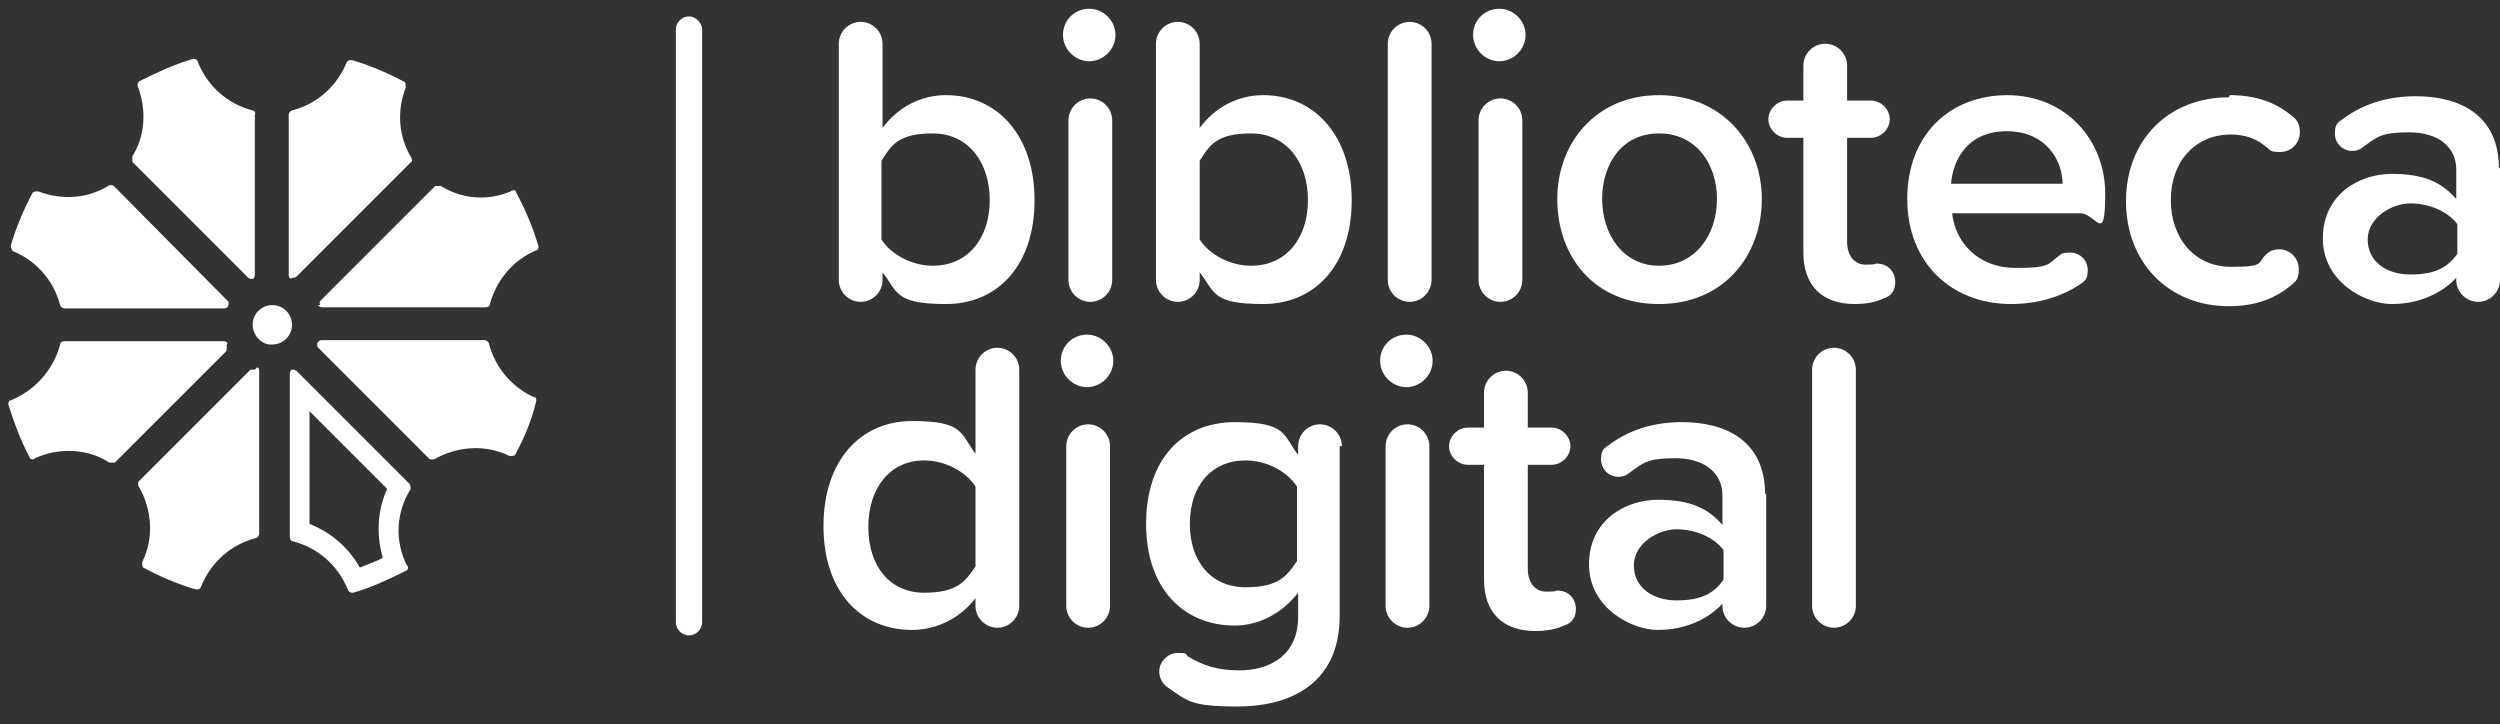
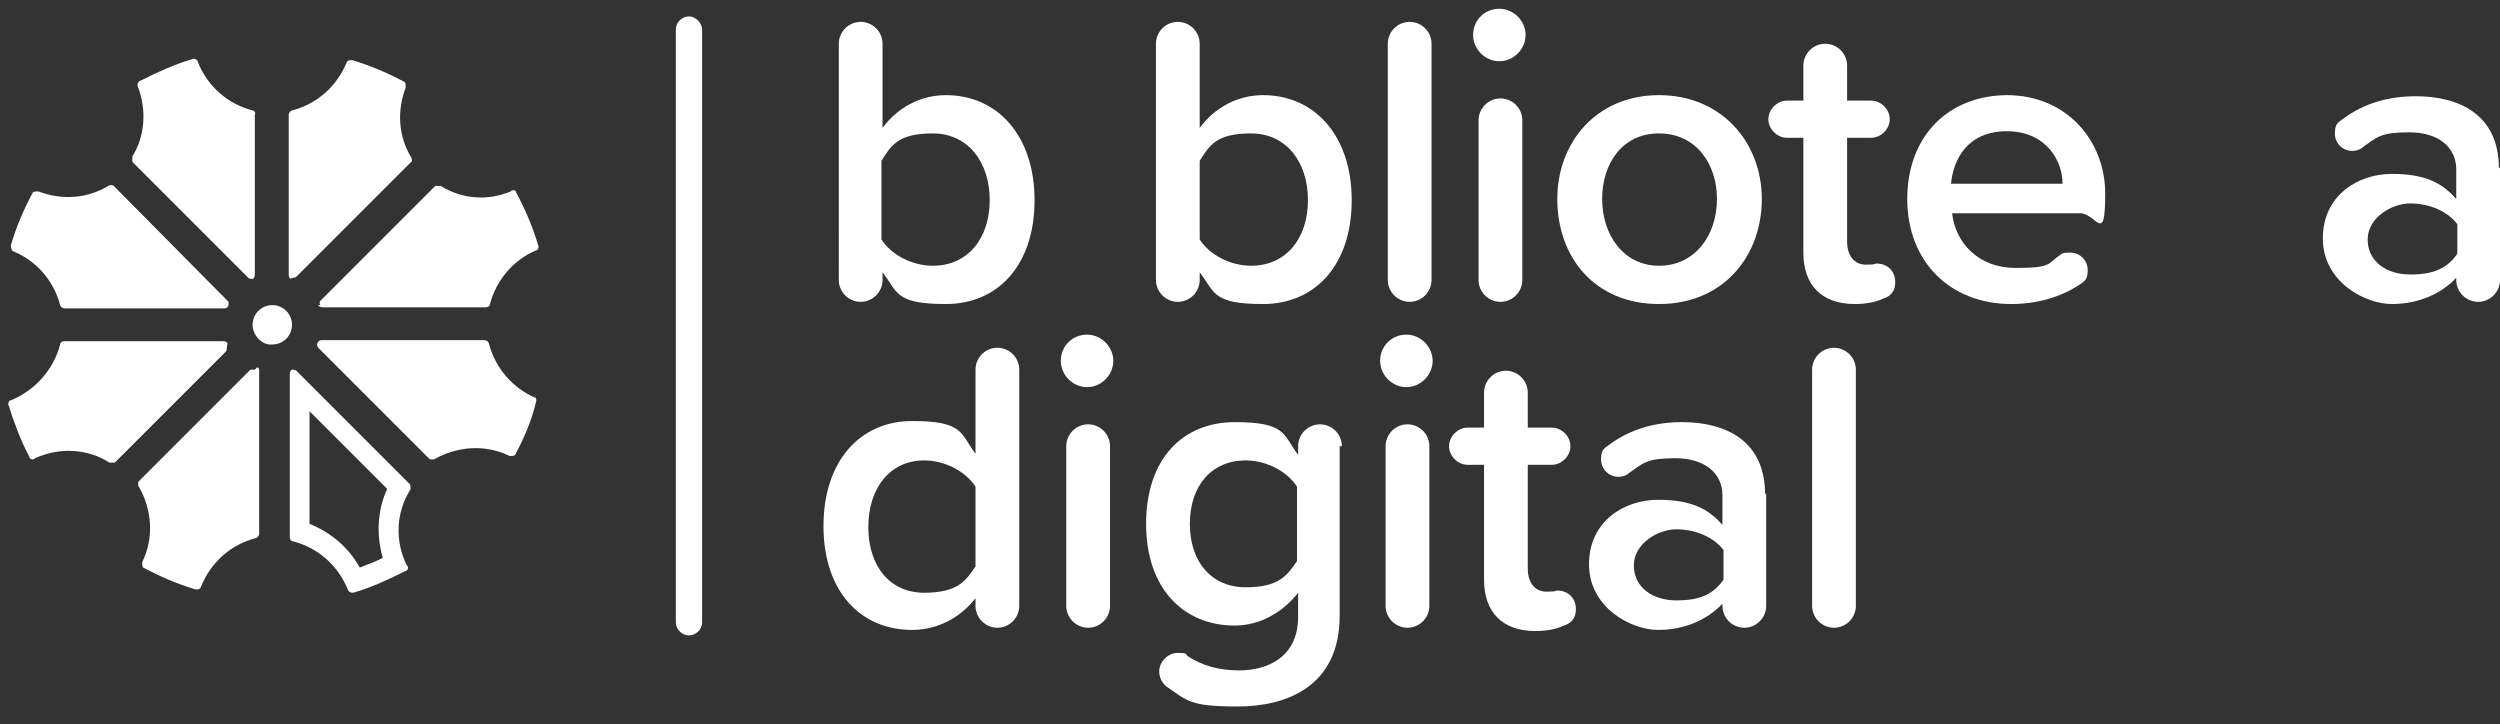
<svg xmlns="http://www.w3.org/2000/svg" version="1.1" viewBox="0 0 228.6 66.2">
  <rect x="0" y="0" width="228.6" height="66.2" fill="#333333" stroke="none" />
  <defs>
    <style>
      .cls-1 {
        fill: #fff;
      }
    </style>
  </defs>
  <g>
    <g id="Camada_1">
      <g id="Camada_1-2">
        <g>
          <path class="cls-1" d="M63,58.1c-.7,0-1.2-.6-1.2-1.2V2.7c0-.7.6-1.2,1.2-1.2s1.2.6,1.2,1.2v54.2c0,.7-.6,1.2-1.2,1.2Z" />
          <g>
            <path class="cls-1" d="M49,36.4c-2.1-.9-3.7-2.7-4.3-5,0-.1-.2-.3-.4-.3h-14.9c-.2,0-.4.2-.4.4,0,0,0,.2.1.3l10.2,10.2c0,0,.1,0,.2,0h.2c2.1-1.2,4.7-1.4,6.9-.3.2,0,.4,0,.5-.1.8-1.5,1.5-3.1,1.9-4.8.1-.3,0-.5-.2-.6h0Z" />
            <path class="cls-1" d="M22.7,25.4c0,0,.1.1.3.1h.1c.1,0,.2-.2.2-.4v-14.6c.1-.1,0-.4-.2-.4-2.3-.6-4.1-2.2-5-4.4,0-.2-.3-.4-.5-.3-1.7.5-3.2,1.2-4.8,2-.1,0-.3.3-.2.5.8,2.1.7,4.5-.5,6.4,0,.1,0,.4,0,.5,0,0,10.5,10.5,10.5,10.5Z" />
            <path class="cls-1" d="M1,22.9c2.2.8,3.9,2.7,4.5,5,0,.1.2.3.4.3h14.6c.2,0,.4-.1.4-.4s0-.2-.1-.3l-10.4-10.5c-.1-.1-.4-.1-.5,0-2,1.2-4.3,1.3-6.4.5-.2,0-.4,0-.5.1-.8,1.5-1.5,3.1-2,4.8,0,.2,0,.4.2.5h0Z" />
            <path class="cls-1" d="M26.7,25.4h.1c0,0,.2,0,.3-.1l10.5-10.5c.1,0,.1-.2,0-.4-1.2-2-1.3-4.3-.5-6.4,0-.2,0-.4-.1-.5-1.5-.8-3.1-1.5-4.8-2-.2,0-.4,0-.5.2-.9,2.2-2.7,3.8-5,4.4-.1,0-.3.2-.3.4v14.6c0,.1,0,.3.2.4h0Z" />
            <path class="cls-1" d="M29.1,27.9c0,.1.2.2.4.2h14.9c.2,0,.4-.1.4-.3.6-2.2,2.1-4,4.2-4.9.2,0,.3-.3.2-.5-.5-1.7-1.2-3.3-2-4.8,0-.2-.3-.3-.5-.1-2.1.9-4.5.7-6.4-.5-.1,0-.4,0-.5,0l-10.5,10.5c-.1.1-.1.3,0,.4h0Z" />
-             <path class="cls-1" d="M20.8,31.4c0-.1-.2-.2-.4-.2H5.9c-.2,0-.4.1-.4.3-.6,2.3-2.3,4.2-4.5,5.1-.2,0-.3.3-.2.5.5,1.6,1.1,3.2,1.9,4.7,0,.2.4.3.5.1,2.2-1,4.8-.9,6.8.4.1,0,.4,0,.5,0l10.2-10.2c0-.1.1-.4,0-.5h0Z" />
+             <path class="cls-1" d="M20.8,31.4c0-.1-.2-.2-.4-.2H5.9c-.2,0-.4.1-.4.3-.6,2.3-2.3,4.2-4.5,5.1-.2,0-.3.3-.2.5.5,1.6,1.1,3.2,1.9,4.7,0,.2.4.3.5.1,2.2-1,4.8-.9,6.8.4.1,0,.4,0,.5,0l10.2-10.2h0Z" />
            <path class="cls-1" d="M23.3,33.8c-.1,0-.3,0-.4,0l-10.2,10.2c-.1.1-.1.4,0,.5,1.2,2.1,1.4,4.7.3,6.9,0,.2,0,.4.1.5,1.5.8,3.1,1.5,4.8,2h.1c.1,0,.3,0,.4-.3.9-2.2,2.7-3.8,5-4.4.1,0,.3-.2.3-.4v-14.8c0-.2,0-.4-.2-.4h0Z" />
            <path class="cls-1" d="M24.9,27.9c-1,0-1.8.8-1.8,1.8s.9,1.9,1.8,1.8c1,0,1.8-.8,1.8-1.8s-.8-1.8-1.8-1.8Z" />
            <path class="cls-1" d="M27.1,33.9c0,0-.2-.1-.3-.1h-.1c-.1,0-.2.2-.2.4v14.9c0,.2.1.4.3.4,2.3.6,4.1,2.2,5,4.4,0,.1.2.3.4.3h.1c1.7-.5,3.2-1.2,4.8-2,.2,0,.3-.4.1-.5-1.1-2.2-1-4.8.3-6.9.1-.1,0-.4,0-.5l-10.2-10.2h0ZM35,51c-.7.4-1.4.6-2.1.9-1-1.8-2.6-3.2-4.6-4v-10.3l7.1,7.1c-.9,2-1,4.2-.4,6.3h0Z" />
          </g>
          <g>
            <path class="cls-1" d="M94.6,18.3c0,6-3.4,9.5-8.1,9.5s-4.4-1.1-5.8-2.9v.7c0,1.1-.9,2-2,2s-2-.9-2-2V4c0-1.1.9-2,2-2s2,.9,2,2v7.7c1.4-1.9,3.5-3,5.8-3,4.7,0,8.1,3.7,8.1,9.6ZM90.5,18.3c0-3.5-2-6.1-5.2-6.1s-3.8,1.1-4.7,2.5v7.2c.9,1.4,2.8,2.4,4.7,2.4,3.2,0,5.2-2.5,5.2-6Z" />
-             <path class="cls-1" d="M97.2,3.2c0-1.4,1.1-2.4,2.4-2.4s2.4,1.1,2.4,2.4-1.1,2.4-2.4,2.4-2.4-1.1-2.4-2.4ZM97.7,25.6v-14.6c0-1.1.9-2,2-2s2,.9,2,2v14.6c0,1.1-.9,2-2,2s-2-.9-2-2Z" />
            <path class="cls-1" d="M123.6,18.3c0,6-3.4,9.5-8.1,9.5s-4.4-1.1-5.8-2.9v.7c0,1.1-.9,2-2,2s-2-.9-2-2V4c0-1.1.9-2,2-2s2,.9,2,2v7.7c1.4-1.9,3.5-3,5.8-3,4.7,0,8.1,3.7,8.1,9.6ZM119.6,18.3c0-3.5-2-6.1-5.2-6.1s-3.8,1.1-4.7,2.5v7.2c.9,1.4,2.8,2.4,4.7,2.4,3.2,0,5.2-2.5,5.2-6Z" />
            <path class="cls-1" d="M126.9,25.6V4c0-1.1.9-2,2-2s2,.9,2,2v21.6c0,1.1-.9,2-2,2s-2-.9-2-2Z" />
            <path class="cls-1" d="M134.7,3.2c0-1.4,1.1-2.4,2.4-2.4s2.4,1.1,2.4,2.4-1.1,2.4-2.4,2.4-2.4-1.1-2.4-2.4ZM135.2,25.6v-14.6c0-1.1.9-2,2-2s2,.9,2,2v14.6c0,1.1-.9,2-2,2s-2-.9-2-2Z" />
            <path class="cls-1" d="M142.4,18.2c0-5.2,3.6-9.5,9.3-9.5s9.4,4.3,9.4,9.5-3.5,9.6-9.4,9.6-9.3-4.3-9.3-9.6ZM157,18.2c0-3.2-1.9-6-5.3-6s-5.2,2.8-5.2,6,1.9,6.1,5.2,6.1,5.3-2.8,5.3-6.1Z" />
            <path class="cls-1" d="M173.3,25.8c0,.8-.4,1.3-1.1,1.5-.6.3-1.5.5-2.6.5-3,0-4.7-1.7-4.7-4.7v-10.5h-1.5c-.9,0-1.7-.8-1.7-1.7s.8-1.7,1.7-1.7h1.5v-3.2c0-1.1.9-2,2-2s2,.9,2,2v3.2h2.2c.9,0,1.7.8,1.7,1.7s-.8,1.7-1.7,1.7h-2.2v9.5c0,1.2.6,2.1,1.7,2.1s.7-.1,1-.1c1,0,1.7.7,1.7,1.7h0Z" />
            <path class="cls-1" d="M183.5,8.7c5.5,0,9,4.2,9,9s-.8,1.8-2.3,1.8h-11.7c.3,2.7,2.4,5,5.8,5s2.9-.4,4.1-1.2c.2-.2.5-.2.9-.2.9,0,1.6.7,1.6,1.6s-.3,1-.7,1.3c-1.8,1.2-4,1.8-6.3,1.8-5.5,0-9.5-3.8-9.5-9.6s3.8-9.5,9.2-9.5h0ZM178.4,16.8h10.2c0-2.1-1.5-4.8-5.1-4.8s-4.9,2.6-5.1,4.8Z" />
-             <path class="cls-1" d="M203.9,8.7c2.6,0,4.4.8,5.8,2,.4.3.6.8.6,1.4,0,1-.8,1.8-1.8,1.8s-.9-.2-1.2-.4c-.9-.8-2-1.2-3.3-1.2-3.3,0-5.5,2.5-5.5,6s2.2,6.1,5.5,6.1,2.3-.4,3.3-1.2c.3-.3.7-.4,1.1-.4,1,0,1.8.8,1.8,1.8s-.3,1.1-.6,1.4c-1.4,1.2-3.2,2-5.8,2-5.5,0-9.4-4-9.4-9.6s3.9-9.5,9.4-9.5h0Z" />
            <path class="cls-1" d="M228.6,15.3v10.3c0,1.1-.9,2-2,2s-2-.9-2-2v-.2c-1.4,1.5-3.5,2.4-5.9,2.4s-6.3-2-6.3-6,3.3-5.9,6.3-5.9,4.6.8,5.9,2.3v-2.7c0-2.1-1.7-3.4-4.3-3.4s-2.9.4-4.3,1.4c-.2.2-.6.3-.9.3-.9,0-1.6-.7-1.6-1.6s.3-1,.7-1.3c2-1.5,4.3-2.1,6.7-2.1,4,0,7.6,1.7,7.6,6.6h0ZM224.7,23.2v-2.7c-.9-1.2-2.6-1.9-4.3-1.9s-3.9,1.3-3.9,3.3,1.7,3.2,3.9,3.2,3.4-.6,4.3-1.9Z" />
          </g>
          <g>
            <path class="cls-1" d="M93.2,33.8v21.6c0,1.1-.9,2-2,2s-2-.9-2-2v-.7c-1.4,1.8-3.5,2.9-5.8,2.9-4.7,0-8.1-3.5-8.1-9.5s3.4-9.6,8.1-9.6,4.4,1.1,5.8,3v-7.7c0-1.1.9-2,2-2s2,.9,2,2ZM89.2,51.7v-7.2c-.9-1.4-2.8-2.4-4.7-2.4-3.1,0-5.1,2.5-5.1,6.1s2,6,5.1,6,3.8-1.1,4.7-2.4Z" />
            <path class="cls-1" d="M97,33c0-1.4,1.1-2.4,2.4-2.4s2.4,1.1,2.4,2.4-1.1,2.4-2.4,2.4-2.4-1.1-2.4-2.4ZM97.5,55.4v-14.6c0-1.1.9-2,2-2s2,.9,2,2v14.6c0,1.1-.9,2-2,2s-2-.9-2-2Z" />
            <path class="cls-1" d="M122.5,40.8v15.5c0,6.5-4.9,8.3-9.3,8.3s-4.6-.5-6.5-1.8c-.4-.3-.7-.8-.7-1.4,0-.9.8-1.7,1.7-1.7s.7.1.9.3c1.4.9,2.9,1.3,4.7,1.3,2.6,0,5.4-1.2,5.4-4.9v-2.2c-1.4,1.8-3.5,3-5.8,3-4.6,0-8.1-3.3-8.1-9.3s3.4-9.3,8.1-9.3,4.4,1.1,5.8,3v-.8c0-1.1.9-2,2-2s2,.9,2,2ZM118.6,51.3v-6.8c-.9-1.4-2.8-2.4-4.7-2.4-3.1,0-5.1,2.3-5.1,5.8s2,5.8,5.1,5.8,3.8-1.1,4.7-2.4h0Z" />
            <path class="cls-1" d="M126.2,33c0-1.4,1.1-2.4,2.4-2.4s2.4,1.1,2.4,2.4-1.1,2.4-2.4,2.4-2.4-1.1-2.4-2.4ZM126.7,55.4v-14.6c0-1.1.9-2,2-2s2,.9,2,2v14.6c0,1.1-.9,2-2,2s-2-.9-2-2Z" />
            <path class="cls-1" d="M144.1,55.7c0,.8-.4,1.3-1.1,1.5-.6.3-1.5.5-2.6.5-3,0-4.7-1.7-4.7-4.7v-10.5h-1.5c-.9,0-1.7-.8-1.7-1.7s.8-1.7,1.7-1.7h1.5v-3.2c0-1.1.9-2,2-2s2,.9,2,2v3.2h2.2c.9,0,1.7.8,1.7,1.7s-.8,1.7-1.7,1.7h-2.2v9.5c0,1.2.6,2.1,1.7,2.1s.7-.1,1-.1c1,0,1.7.7,1.7,1.7h0Z" />
            <path class="cls-1" d="M161.5,45.1v10.3c0,1.1-.9,2-2,2s-2-.9-2-2v-.2c-1.4,1.5-3.5,2.4-5.9,2.4s-6.3-2-6.3-6,3.3-5.9,6.3-5.9,4.6.8,5.9,2.3v-2.7c0-2.1-1.7-3.4-4.3-3.4s-2.9.4-4.3,1.4c-.2.2-.6.3-.9.3-.9,0-1.6-.7-1.6-1.6s.3-1,.7-1.3c2-1.5,4.3-2.1,6.7-2.1,4,0,7.6,1.7,7.6,6.6h0ZM157.6,53v-2.7c-.9-1.2-2.6-1.9-4.3-1.9s-3.9,1.3-3.9,3.3,1.7,3.2,3.9,3.2,3.4-.6,4.3-1.9Z" />
            <path class="cls-1" d="M165.7,55.4v-21.6c0-1.1.9-2,2-2s2,.9,2,2v21.6c0,1.1-.9,2-2,2s-2-.9-2-2Z" />
          </g>
        </g>
      </g>
    </g>
  </g>
</svg>